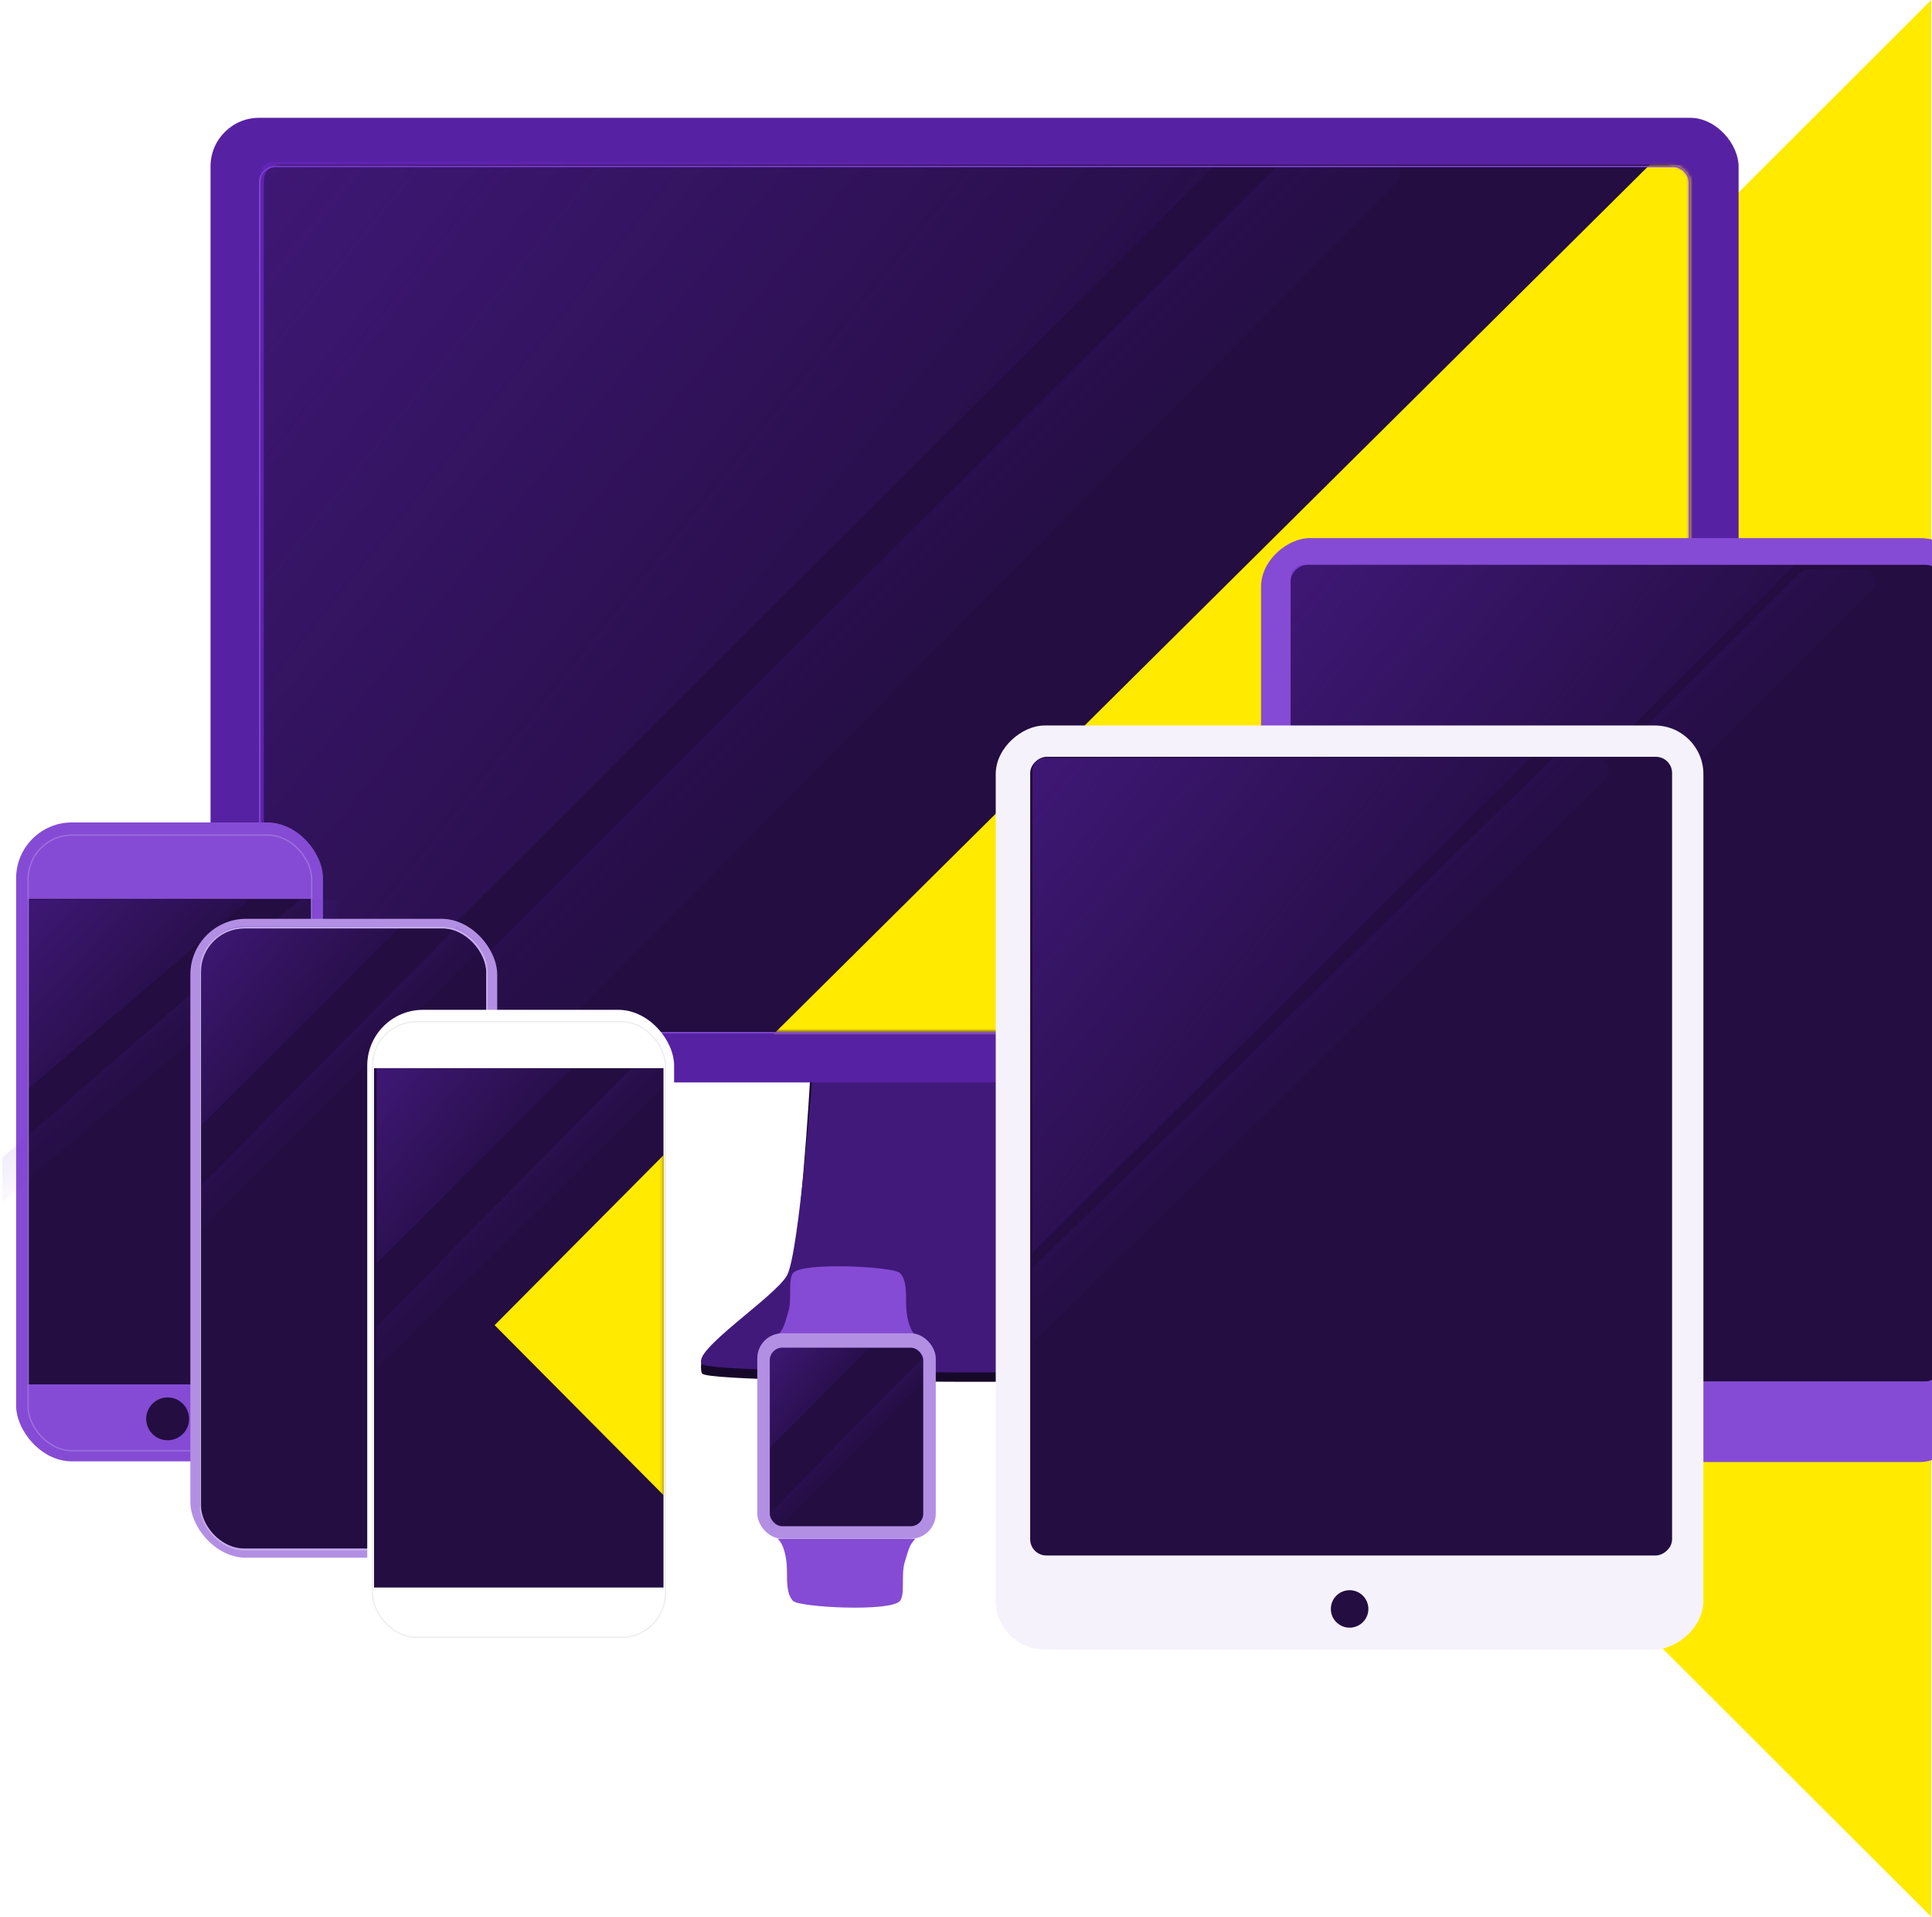
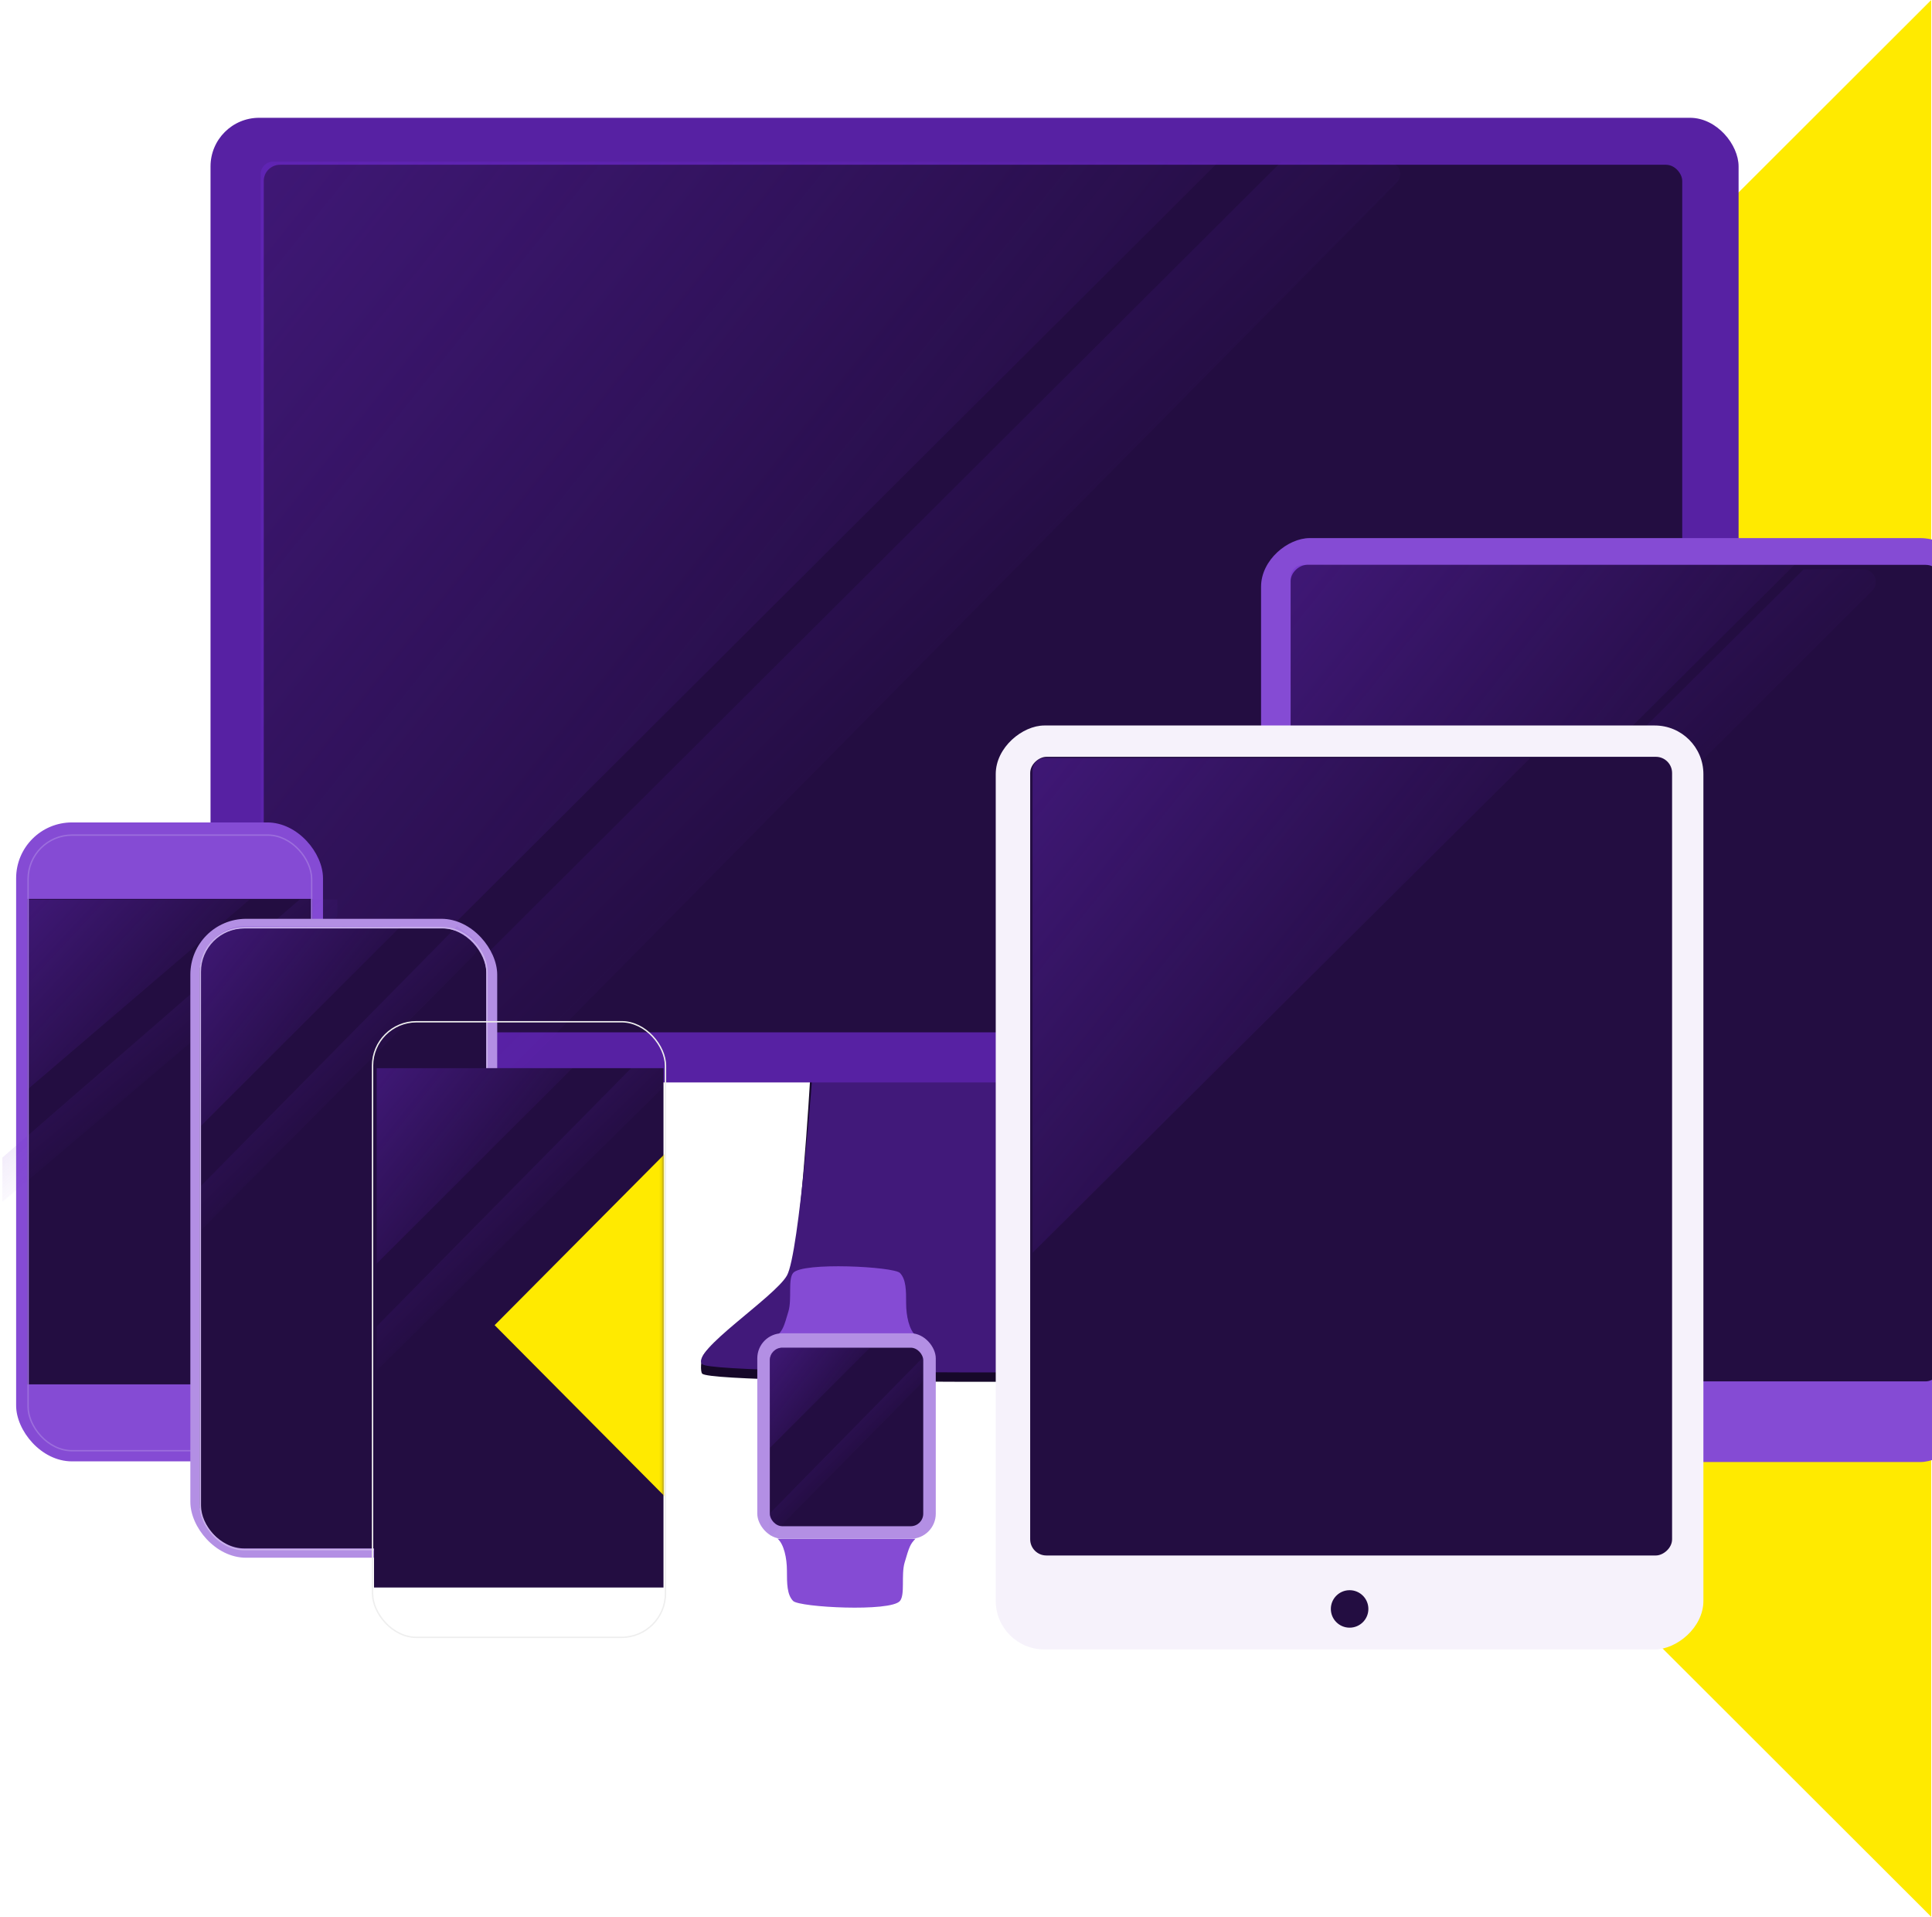
<svg xmlns="http://www.w3.org/2000/svg" width="617" height="612" viewBox="0 0 617 612" fill="none">
  <path d="M310.322 306L616.75 0V612L310.322 306Z" fill="#FFEA00" />
  <path d="M251.356 410.569C255.297 403.686 258.745 344.19 258.745 344.19H392.245C392.245 344.19 397.171 400.735 401.112 410.569C403.959 417.675 420.864 426.62 427.26 432.696C429.717 435.029 428.943 437.777 427.713 438.596C423.28 441.546 228.203 442.53 224.262 438.596C223.608 437.943 223.809 433.973 224.618 432.696C228.682 426.281 248.07 416.31 251.356 410.569Z" fill="#160829" />
  <g filter="url(#filter0_i_3386_34747)">
    <path d="M251.312 407.254C255.246 400.299 259.689 340.19 259.689 340.19H392.973C392.973 340.19 396.891 397.318 400.826 407.254C404.76 417.189 431.81 432.589 427.384 435.569C422.958 438.55 228.196 439.543 224.262 435.569C220.327 431.595 247.377 414.208 251.312 407.254Z" fill="#41197A" />
  </g>
  <g filter="url(#filter1_i_3386_34747)">
    <rect x="67.234" y="37.609" width="488" height="308" rx="15.529" fill="#5721A3" />
  </g>
  <rect x="84.234" y="52.609" width="453" height="277" rx="5.176" fill="#230D41" />
  <mask id="mask0_3386_34747" style="mask-type:alpha" maskUnits="userSpaceOnUse" x="81" y="52" width="459" height="278">
    <rect x="81.785" y="52.914" width="457.93" height="276.548" rx="5.176" fill="#230D41" />
  </mask>
  <g mask="url(#mask0_3386_34747)">
-     <path d="M241.846 335.346L577.377 2.479V668.212L241.846 335.346Z" fill="#FFEA00" />
-   </g>
-   <rect x="82.967" y="53.156" width="456.567" height="276.567" rx="4.96" stroke="#854BD4" stroke-width="0.433" />
+     </g>
  <path d="M389.234 51.609L83.234 356.609V55.609C83.234 53.4 85.025 51.609 87.234 51.609H389.234Z" fill="url(#paint0_linear_3386_34747)" fill-opacity="0.4" />
  <path d="M103.233 356.609L409.233 51.61L443.155 51.61C446.708 51.61 448.497 55.895 446 58.422L151.234 356.609L103.233 356.609Z" fill="url(#paint1_linear_3386_34747)" fill-opacity="0.1" />
  <g filter="url(#filter2_i_3386_34747)">
    <rect x="628.733" y="171.805" width="295" height="226" rx="15.529" transform="rotate(90 628.733 171.805)" fill="#854BD4" />
  </g>
  <rect x="620.174" y="180.353" width="260.698" height="207.994" rx="5.176" transform="rotate(90 620.174 180.353)" fill="#230D41" />
  <path d="M573.097 180.353L412.179 340.191L412.179 184.353C412.179 182.143 413.97 180.353 416.179 180.353H573.097Z" fill="url(#paint2_linear_3386_34747)" fill-opacity="0.4" />
  <path d="M375.733 380.804L575.973 181.804L595.062 181.804C598.628 181.804 600.412 186.117 597.888 188.635L375.733 410.332L375.733 380.804Z" fill="url(#paint3_linear_3386_34747)" fill-opacity="0.1" />
  <circle cx="496.733" cy="501.805" r="7" fill="#230D41" />
  <g filter="url(#filter3_i_3386_34747)">
    <rect x="543.995" y="231.637" width="295" height="226" rx="15.529" transform="rotate(90 543.995 231.637)" fill="#F6F2FB" />
  </g>
  <rect x="533.995" y="241.637" width="255" height="205" rx="5.176" transform="rotate(90 533.995 241.637)" fill="#230D41" />
  <path d="M488.75 242L329.75 400L329.75 246C329.75 243.791 331.541 242 333.75 242H488.75Z" fill="url(#paint4_linear_3386_34747)" fill-opacity="0.4" />
-   <path d="M329.75 404.838L495.888 242L509.983 242C513.562 242 515.34 246.34 512.789 248.851L329.75 429L329.75 404.838Z" fill="url(#paint5_linear_3386_34747)" fill-opacity="0.1" />
  <ellipse cx="431.01" cy="513.704" rx="5.992" ry="5.983" fill="#230D41" />
  <g filter="url(#filter4_i_3386_34747)">
    <rect x="5.152" y="262.588" width="98" height="204" rx="17.82" fill="#854BD4" />
  </g>
  <rect x="8.75" y="287" width="91" height="155" fill="#230D41" />
  <path d="M79.75 287.196L8.75 347.883V287.196H79.75Z" fill="url(#paint6_linear_3386_34747)" fill-opacity="0.4" />
  <path d="M0.75 369.616L95.685 287.196L107.75 287.196L107.75 291.378C107.75 292.555 107.232 293.671 106.334 294.431L0.75 383.782L0.75 369.616Z" fill="url(#paint7_linear_3386_34747)" fill-opacity="0.1" />
  <rect x="8.973" y="266.631" width="90.555" height="196.555" rx="14.034" stroke="#9C6EDD" stroke-width="0.445" />
-   <ellipse cx="53.539" cy="453.017" rx="6.848" ry="6.838" fill="#230D41" />
  <g filter="url(#filter5_i_3386_34747)">
    <rect x="60.788" y="293.358" width="98" height="204" rx="17.82" fill="#B38FE4" />
  </g>
  <rect x="63.781" y="296.378" width="91.518" height="198.012" rx="14.256" fill="#230D41" />
  <path d="M128.006 295.743L63.81 359.849L64.139 309.652C64.189 301.955 70.442 295.743 78.138 295.743H128.006Z" fill="url(#paint8_linear_3386_34747)" fill-opacity="0.4" />
  <path d="M63.81 379.019L145.925 295.743L150.653 299.056C152.684 300.48 152.943 303.39 151.196 305.15L63.81 393.185L63.81 379.019Z" fill="url(#paint9_linear_3386_34747)" fill-opacity="0.1" />
  <rect x="63.973" y="296.223" width="91.555" height="198.555" rx="14.034" stroke="#CAB2EC" stroke-width="0.445" />
  <g filter="url(#filter6_i_3386_34747)">
-     <rect x="117.281" y="322.42" width="98" height="204" rx="17.82" fill="white" />
-   </g>
+     </g>
  <rect x="119.446" y="341.045" width="92.442" height="165.821" fill="#230D41" />
  <mask id="mask1_3386_34747" style="mask-type:alpha" maskUnits="userSpaceOnUse" x="119" y="341" width="93" height="166">
    <rect x="119.446" y="341.045" width="92.442" height="165.821" fill="#230D41" />
  </mask>
  <g mask="url(#mask1_3386_34747)">
    <path d="M157.964 423.101L270.093 310.274V535.928L157.964 423.101Z" fill="#FFEA00" />
  </g>
-   <path d="M182.786 341.045L120.302 403.442V341.045H182.786Z" fill="url(#paint10_linear_3386_34747)" fill-opacity="0.4" />
+   <path d="M182.786 341.045L120.302 403.442V341.045Z" fill="url(#paint10_linear_3386_34747)" fill-opacity="0.4" />
  <path d="M120.302 423.465L201.562 341.044L211.888 341.044L211.888 345.412C211.888 346.48 211.461 347.505 210.701 348.256L120.302 437.631L120.302 423.465Z" fill="url(#paint11_linear_3386_34747)" fill-opacity="0.1" />
  <rect x="118.973" y="326.223" width="93.555" height="196.555" rx="14.034" stroke="#EEEEEE" stroke-width="0.445" />
  <path d="M251.313 501.486C251.313 497.414 250.324 493.002 248.346 491.305H292.346C290.699 493.002 290.369 493.85 288.886 498.941C287.741 502.872 289.098 509.123 287.403 511.159C284.436 514.723 255.268 513.195 253.29 511.159C251.313 509.123 251.313 505.559 251.313 501.486Z" fill="#854BD4" />
  <path d="M289.38 416.106C289.38 420.179 290.369 424.591 292.346 426.288L248.346 426.288C249.994 424.591 250.324 423.743 251.807 418.652C252.952 414.721 251.595 408.47 253.29 406.434C256.257 402.87 285.425 404.397 287.403 406.434C289.38 408.47 289.38 412.034 289.38 416.106Z" fill="#854BD4" />
  <rect x="241.846" y="425.691" width="57" height="65.612" rx="8" fill="#B38FE4" />
  <rect x="245.846" y="430.296" width="49" height="57" rx="4" fill="#230D41" />
  <path d="M277.846 430.296L245.846 462.296V434.296C245.846 432.087 247.637 430.296 249.846 430.296H277.846Z" fill="url(#paint12_linear_3386_34747)" fill-opacity="0.4" />
  <path d="M245.846 483.194L294.846 433.295L294.846 438.82L294.846 439.432C294.846 440.482 294.433 441.49 293.696 442.239L245.847 490.82L245.846 483.194Z" fill="url(#paint13_linear_3386_34747)" fill-opacity="0.1" />
  <defs>
    <filter id="filter0_i_3386_34747" x="223.872" y="340.19" width="204" height="98" filterUnits="userSpaceOnUse" color-interpolation-filters="sRGB">
      <feFlood flood-opacity="0" result="BackgroundImageFix" />
      <feBlend mode="normal" in="SourceGraphic" in2="BackgroundImageFix" result="shape" />
      <feColorMatrix in="SourceAlpha" type="matrix" values="0 0 0 0 0 0 0 0 0 0 0 0 0 0 0 0 0 0 127 0" result="hardAlpha" />
      <feOffset />
      <feGaussianBlur stdDeviation="2.599" />
      <feComposite in2="hardAlpha" operator="arithmetic" k2="-1" k3="1" />
      <feColorMatrix type="matrix" values="0 0 0 0 0 0 0 0 0 0 0 0 0 0 0 0 0 0 0.15 0" />
      <feBlend mode="normal" in2="shape" result="effect1_innerShadow_3386_34747" />
    </filter>
    <filter id="filter1_i_3386_34747" x="67.234" y="37.609" width="488" height="308" filterUnits="userSpaceOnUse" color-interpolation-filters="sRGB">
      <feFlood flood-opacity="0" result="BackgroundImageFix" />
      <feBlend mode="normal" in="SourceGraphic" in2="BackgroundImageFix" result="shape" />
      <feColorMatrix in="SourceAlpha" type="matrix" values="0 0 0 0 0 0 0 0 0 0 0 0 0 0 0 0 0 0 127 0" result="hardAlpha" />
      <feOffset />
      <feGaussianBlur stdDeviation="2.599" />
      <feComposite in2="hardAlpha" operator="arithmetic" k2="-1" k3="1" />
      <feColorMatrix type="matrix" values="0 0 0 0 0 0 0 0 0 0 0 0 0 0 0 0 0 0 0.15 0" />
      <feBlend mode="normal" in2="shape" result="effect1_innerShadow_3386_34747" />
    </filter>
    <filter id="filter2_i_3386_34747" x="402.733" y="171.805" width="226" height="295" filterUnits="userSpaceOnUse" color-interpolation-filters="sRGB">
      <feFlood flood-opacity="0" result="BackgroundImageFix" />
      <feBlend mode="normal" in="SourceGraphic" in2="BackgroundImageFix" result="shape" />
      <feColorMatrix in="SourceAlpha" type="matrix" values="0 0 0 0 0 0 0 0 0 0 0 0 0 0 0 0 0 0 127 0" result="hardAlpha" />
      <feOffset />
      <feGaussianBlur stdDeviation="2.599" />
      <feComposite in2="hardAlpha" operator="arithmetic" k2="-1" k3="1" />
      <feColorMatrix type="matrix" values="0 0 0 0 0 0 0 0 0 0 0 0 0 0 0 0 0 0 0.15 0" />
      <feBlend mode="normal" in2="shape" result="effect1_innerShadow_3386_34747" />
    </filter>
    <filter id="filter3_i_3386_34747" x="317.995" y="231.637" width="226" height="295" filterUnits="userSpaceOnUse" color-interpolation-filters="sRGB">
      <feFlood flood-opacity="0" result="BackgroundImageFix" />
      <feBlend mode="normal" in="SourceGraphic" in2="BackgroundImageFix" result="shape" />
      <feColorMatrix in="SourceAlpha" type="matrix" values="0 0 0 0 0 0 0 0 0 0 0 0 0 0 0 0 0 0 127 0" result="hardAlpha" />
      <feOffset />
      <feGaussianBlur stdDeviation="2.599" />
      <feComposite in2="hardAlpha" operator="arithmetic" k2="-1" k3="1" />
      <feColorMatrix type="matrix" values="0 0 0 0 0 0 0 0 0 0 0 0 0 0 0 0 0 0 0.15 0" />
      <feBlend mode="normal" in2="shape" result="effect1_innerShadow_3386_34747" />
    </filter>
    <filter id="filter4_i_3386_34747" x="5.152" y="262.588" width="98" height="204" filterUnits="userSpaceOnUse" color-interpolation-filters="sRGB">
      <feFlood flood-opacity="0" result="BackgroundImageFix" />
      <feBlend mode="normal" in="SourceGraphic" in2="BackgroundImageFix" result="shape" />
      <feColorMatrix in="SourceAlpha" type="matrix" values="0 0 0 0 0 0 0 0 0 0 0 0 0 0 0 0 0 0 127 0" result="hardAlpha" />
      <feOffset />
      <feGaussianBlur stdDeviation="2.671" />
      <feComposite in2="hardAlpha" operator="arithmetic" k2="-1" k3="1" />
      <feColorMatrix type="matrix" values="0 0 0 0 0 0 0 0 0 0 0 0 0 0 0 0 0 0 0.15 0" />
      <feBlend mode="normal" in2="shape" result="effect1_innerShadow_3386_34747" />
    </filter>
    <filter id="filter5_i_3386_34747" x="60.788" y="293.358" width="98" height="204" filterUnits="userSpaceOnUse" color-interpolation-filters="sRGB">
      <feFlood flood-opacity="0" result="BackgroundImageFix" />
      <feBlend mode="normal" in="SourceGraphic" in2="BackgroundImageFix" result="shape" />
      <feColorMatrix in="SourceAlpha" type="matrix" values="0 0 0 0 0 0 0 0 0 0 0 0 0 0 0 0 0 0 127 0" result="hardAlpha" />
      <feOffset />
      <feGaussianBlur stdDeviation="2.671" />
      <feComposite in2="hardAlpha" operator="arithmetic" k2="-1" k3="1" />
      <feColorMatrix type="matrix" values="0 0 0 0 0 0 0 0 0 0 0 0 0 0 0 0 0 0 0.15 0" />
      <feBlend mode="normal" in2="shape" result="effect1_innerShadow_3386_34747" />
    </filter>
    <filter id="filter6_i_3386_34747" x="117.281" y="322.42" width="98" height="204" filterUnits="userSpaceOnUse" color-interpolation-filters="sRGB">
      <feFlood flood-opacity="0" result="BackgroundImageFix" />
      <feBlend mode="normal" in="SourceGraphic" in2="BackgroundImageFix" result="shape" />
      <feColorMatrix in="SourceAlpha" type="matrix" values="0 0 0 0 0 0 0 0 0 0 0 0 0 0 0 0 0 0 127 0" result="hardAlpha" />
      <feOffset />
      <feGaussianBlur stdDeviation="2.671" />
      <feComposite in2="hardAlpha" operator="arithmetic" k2="-1" k3="1" />
      <feColorMatrix type="matrix" values="0 0 0 0 0 0 0 0 0 0 0 0 0 0 0 0 0 0 0.15 0" />
      <feBlend mode="normal" in2="shape" result="effect1_innerShadow_3386_34747" />
    </filter>
    <linearGradient id="paint0_linear_3386_34747" x1="69.234" y1="43.609" x2="389.234" y2="299.609" gradientUnits="userSpaceOnUse">
      <stop stop-color="#6D29CC" />
      <stop offset="0.75" stop-color="#6D29CC" stop-opacity="0" />
    </linearGradient>
    <linearGradient id="paint1_linear_3386_34747" x1="248.734" y1="197.109" x2="294.734" y2="243.109" gradientUnits="userSpaceOnUse">
      <stop stop-color="#6D29CC" />
      <stop offset="1" stop-color="#6D29CC" stop-opacity="0" />
    </linearGradient>
    <linearGradient id="paint2_linear_3386_34747" x1="404.817" y1="176.16" x2="572.642" y2="310.885" gradientUnits="userSpaceOnUse">
      <stop stop-color="#6D29CC" />
      <stop offset="0.75" stop-color="#6D29CC" stop-opacity="0" />
    </linearGradient>
    <linearGradient id="paint3_linear_3386_34747" x1="477.24" y1="271.012" x2="505.443" y2="299.31" gradientUnits="userSpaceOnUse">
      <stop stop-color="#6D29CC" />
      <stop offset="1" stop-color="#6D29CC" stop-opacity="0" />
    </linearGradient>
    <linearGradient id="paint4_linear_3386_34747" x1="322.475" y1="237.856" x2="488.356" y2="370.963" gradientUnits="userSpaceOnUse">
      <stop stop-color="#6D29CC" />
      <stop offset="0.75" stop-color="#6D29CC" stop-opacity="0" />
    </linearGradient>
    <linearGradient id="paint5_linear_3386_34747" x1="413.969" y1="314.997" x2="437.044" y2="338.472" gradientUnits="userSpaceOnUse">
      <stop stop-color="#6D29CC" />
      <stop offset="1" stop-color="#6D29CC" stop-opacity="0" />
    </linearGradient>
    <linearGradient id="paint6_linear_3386_34747" x1="5.502" y1="285.604" x2="70.608" y2="346.342" gradientUnits="userSpaceOnUse">
      <stop stop-color="#6D29CC" />
      <stop offset="0.75" stop-color="#6D29CC" stop-opacity="0" />
    </linearGradient>
    <linearGradient id="paint7_linear_3386_34747" x1="47.793" y1="326.514" x2="60.026" y2="341.151" gradientUnits="userSpaceOnUse">
      <stop stop-color="#6D29CC" />
      <stop offset="1" stop-color="#6D29CC" stop-opacity="0" />
    </linearGradient>
    <linearGradient id="paint8_linear_3386_34747" x1="60.892" y1="294.492" x2="127.684" y2="347.825" gradientUnits="userSpaceOnUse">
      <stop stop-color="#6D29CC" />
      <stop offset="0.75" stop-color="#6D29CC" stop-opacity="0" />
    </linearGradient>
    <linearGradient id="paint9_linear_3386_34747" x1="104.076" y1="335.917" x2="116.503" y2="348.643" gradientUnits="userSpaceOnUse">
      <stop stop-color="#6D29CC" />
      <stop offset="1" stop-color="#6D29CC" stop-opacity="0" />
    </linearGradient>
    <linearGradient id="paint10_linear_3386_34747" x1="117.444" y1="339.408" x2="182.882" y2="391.661" gradientUnits="userSpaceOnUse">
      <stop stop-color="#6D29CC" />
      <stop offset="0.75" stop-color="#6D29CC" stop-opacity="0" />
    </linearGradient>
    <linearGradient id="paint11_linear_3386_34747" x1="160.569" y1="380.363" x2="172.996" y2="393.09" gradientUnits="userSpaceOnUse">
      <stop stop-color="#6D29CC" />
      <stop offset="1" stop-color="#6D29CC" stop-opacity="0" />
    </linearGradient>
    <linearGradient id="paint12_linear_3386_34747" x1="244.382" y1="429.457" x2="277.932" y2="456.208" gradientUnits="userSpaceOnUse">
      <stop stop-color="#6D29CC" />
      <stop offset="0.75" stop-color="#6D29CC" stop-opacity="0" />
    </linearGradient>
    <linearGradient id="paint13_linear_3386_34747" x1="267.39" y1="459.989" x2="274.081" y2="466.798" gradientUnits="userSpaceOnUse">
      <stop stop-color="#6D29CC" />
      <stop offset="1" stop-color="#6D29CC" stop-opacity="0" />
    </linearGradient>
  </defs>
</svg>